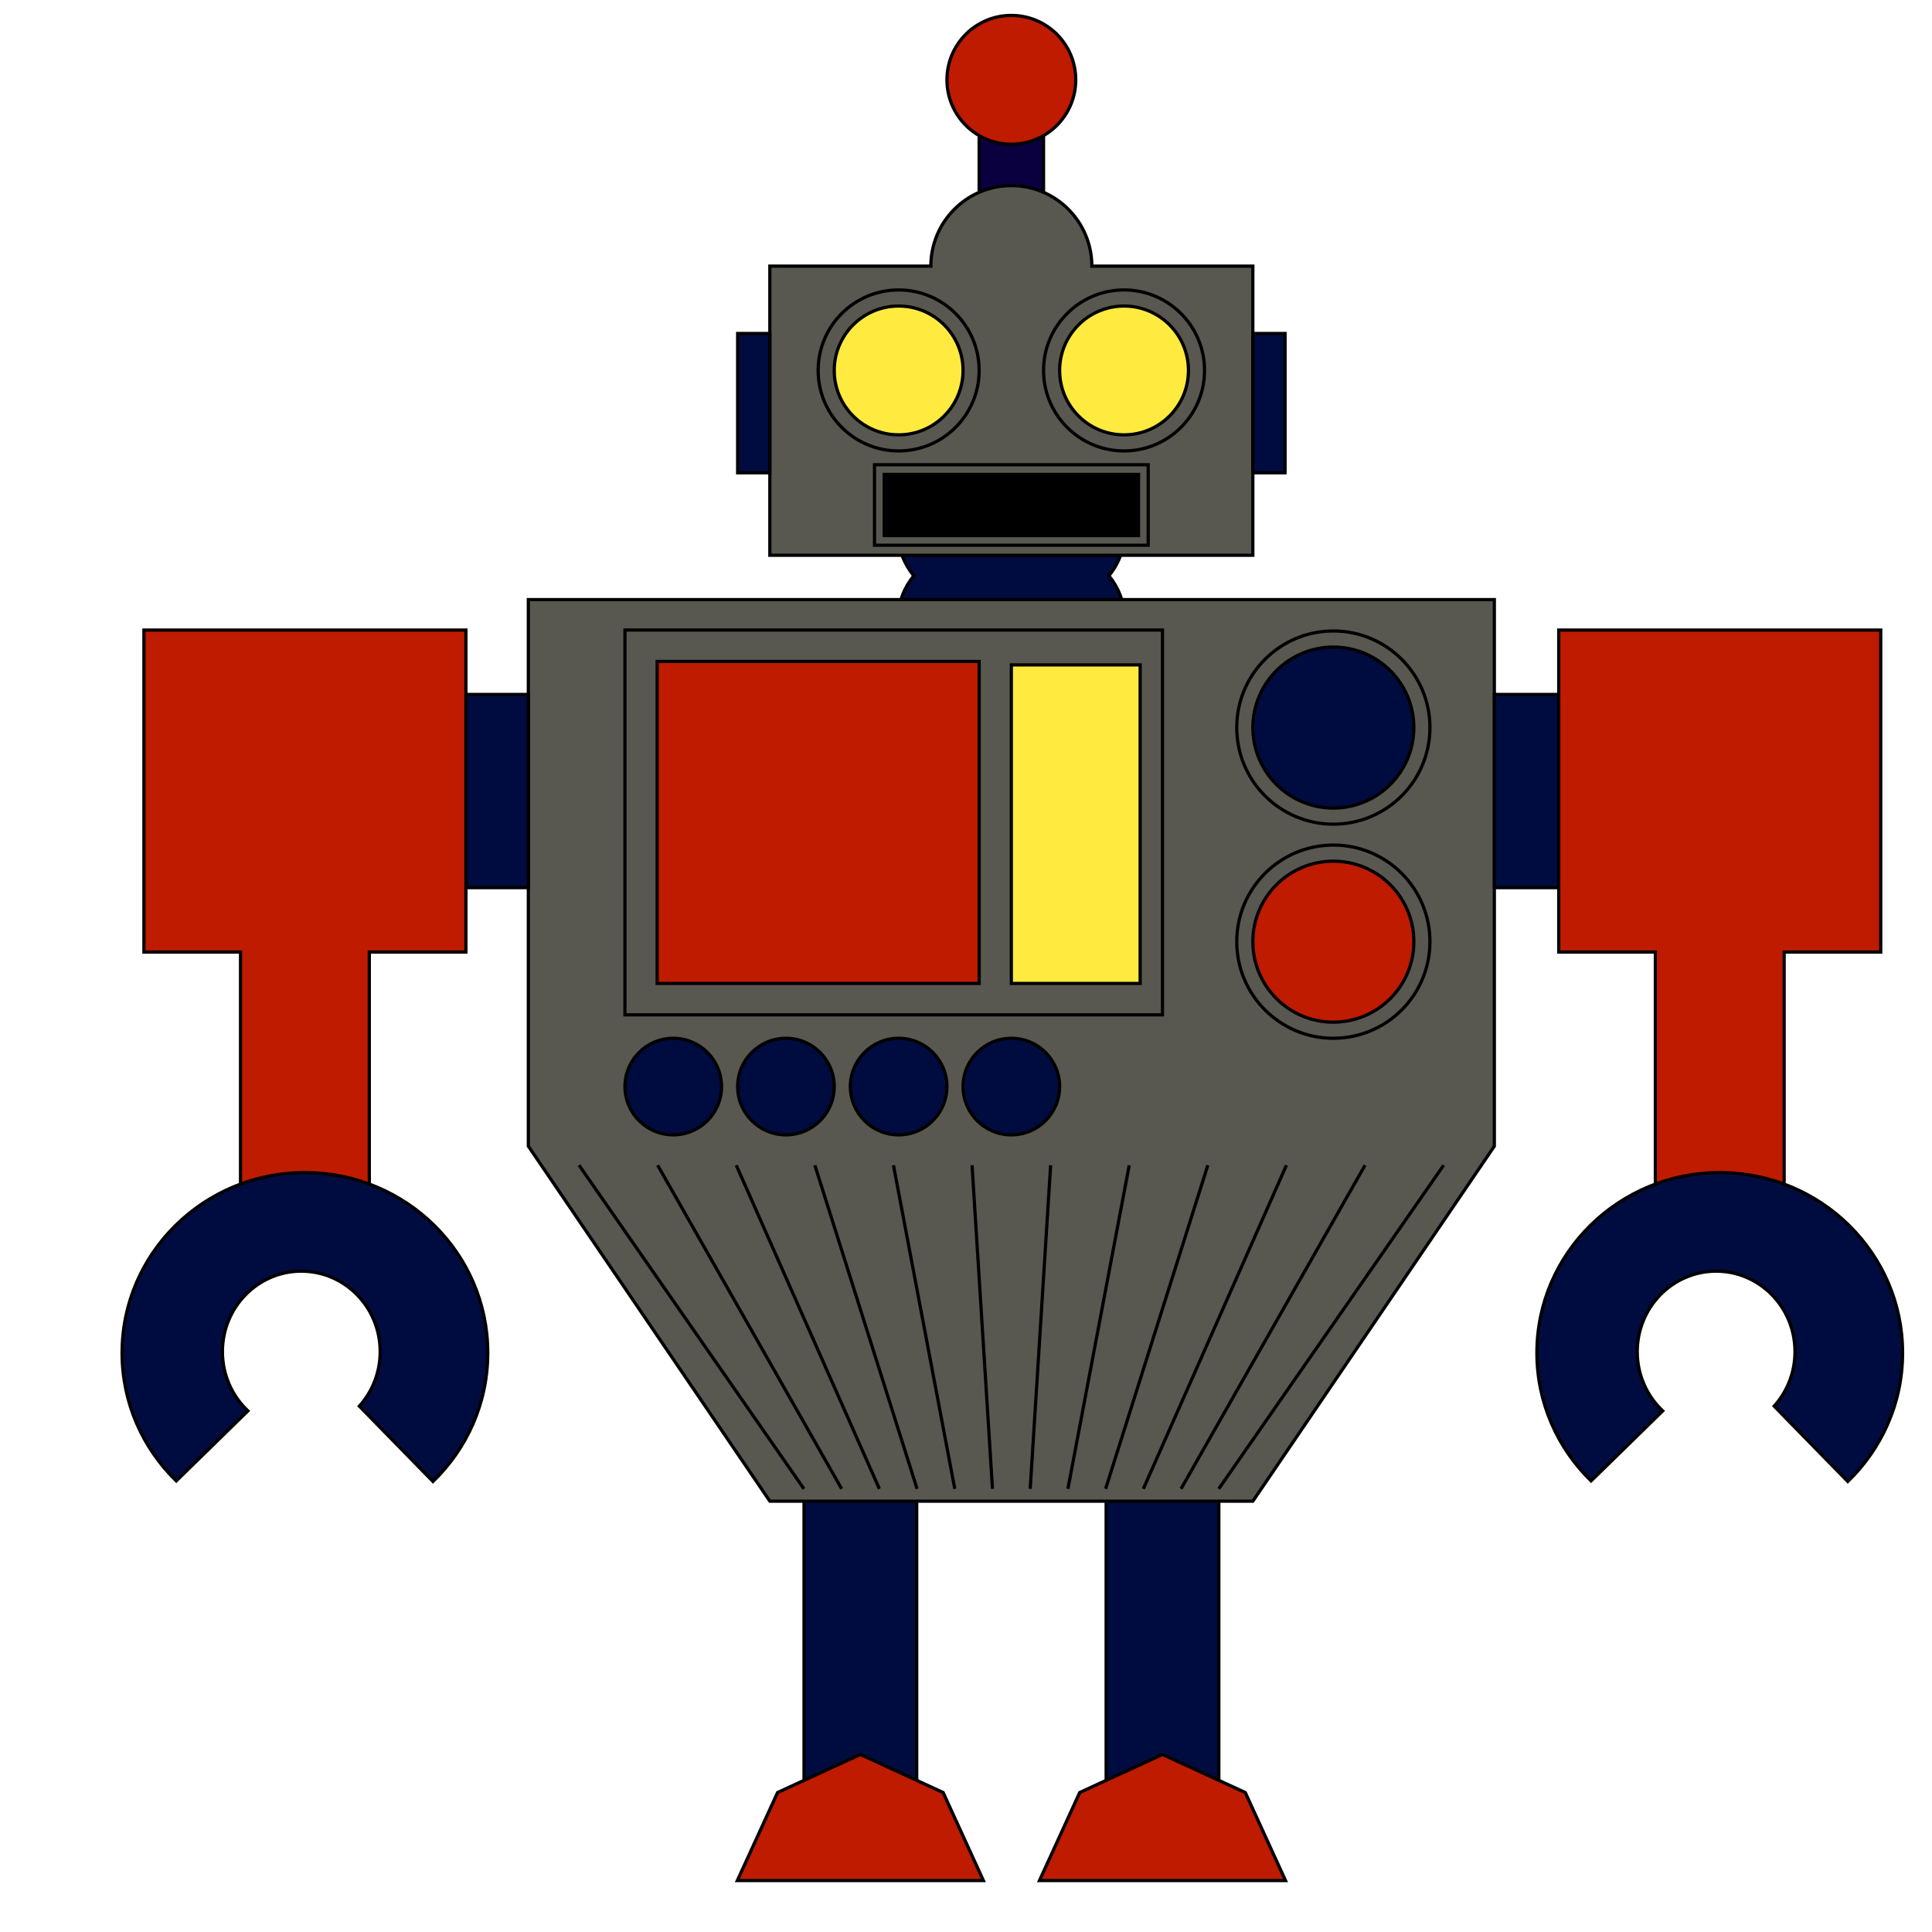
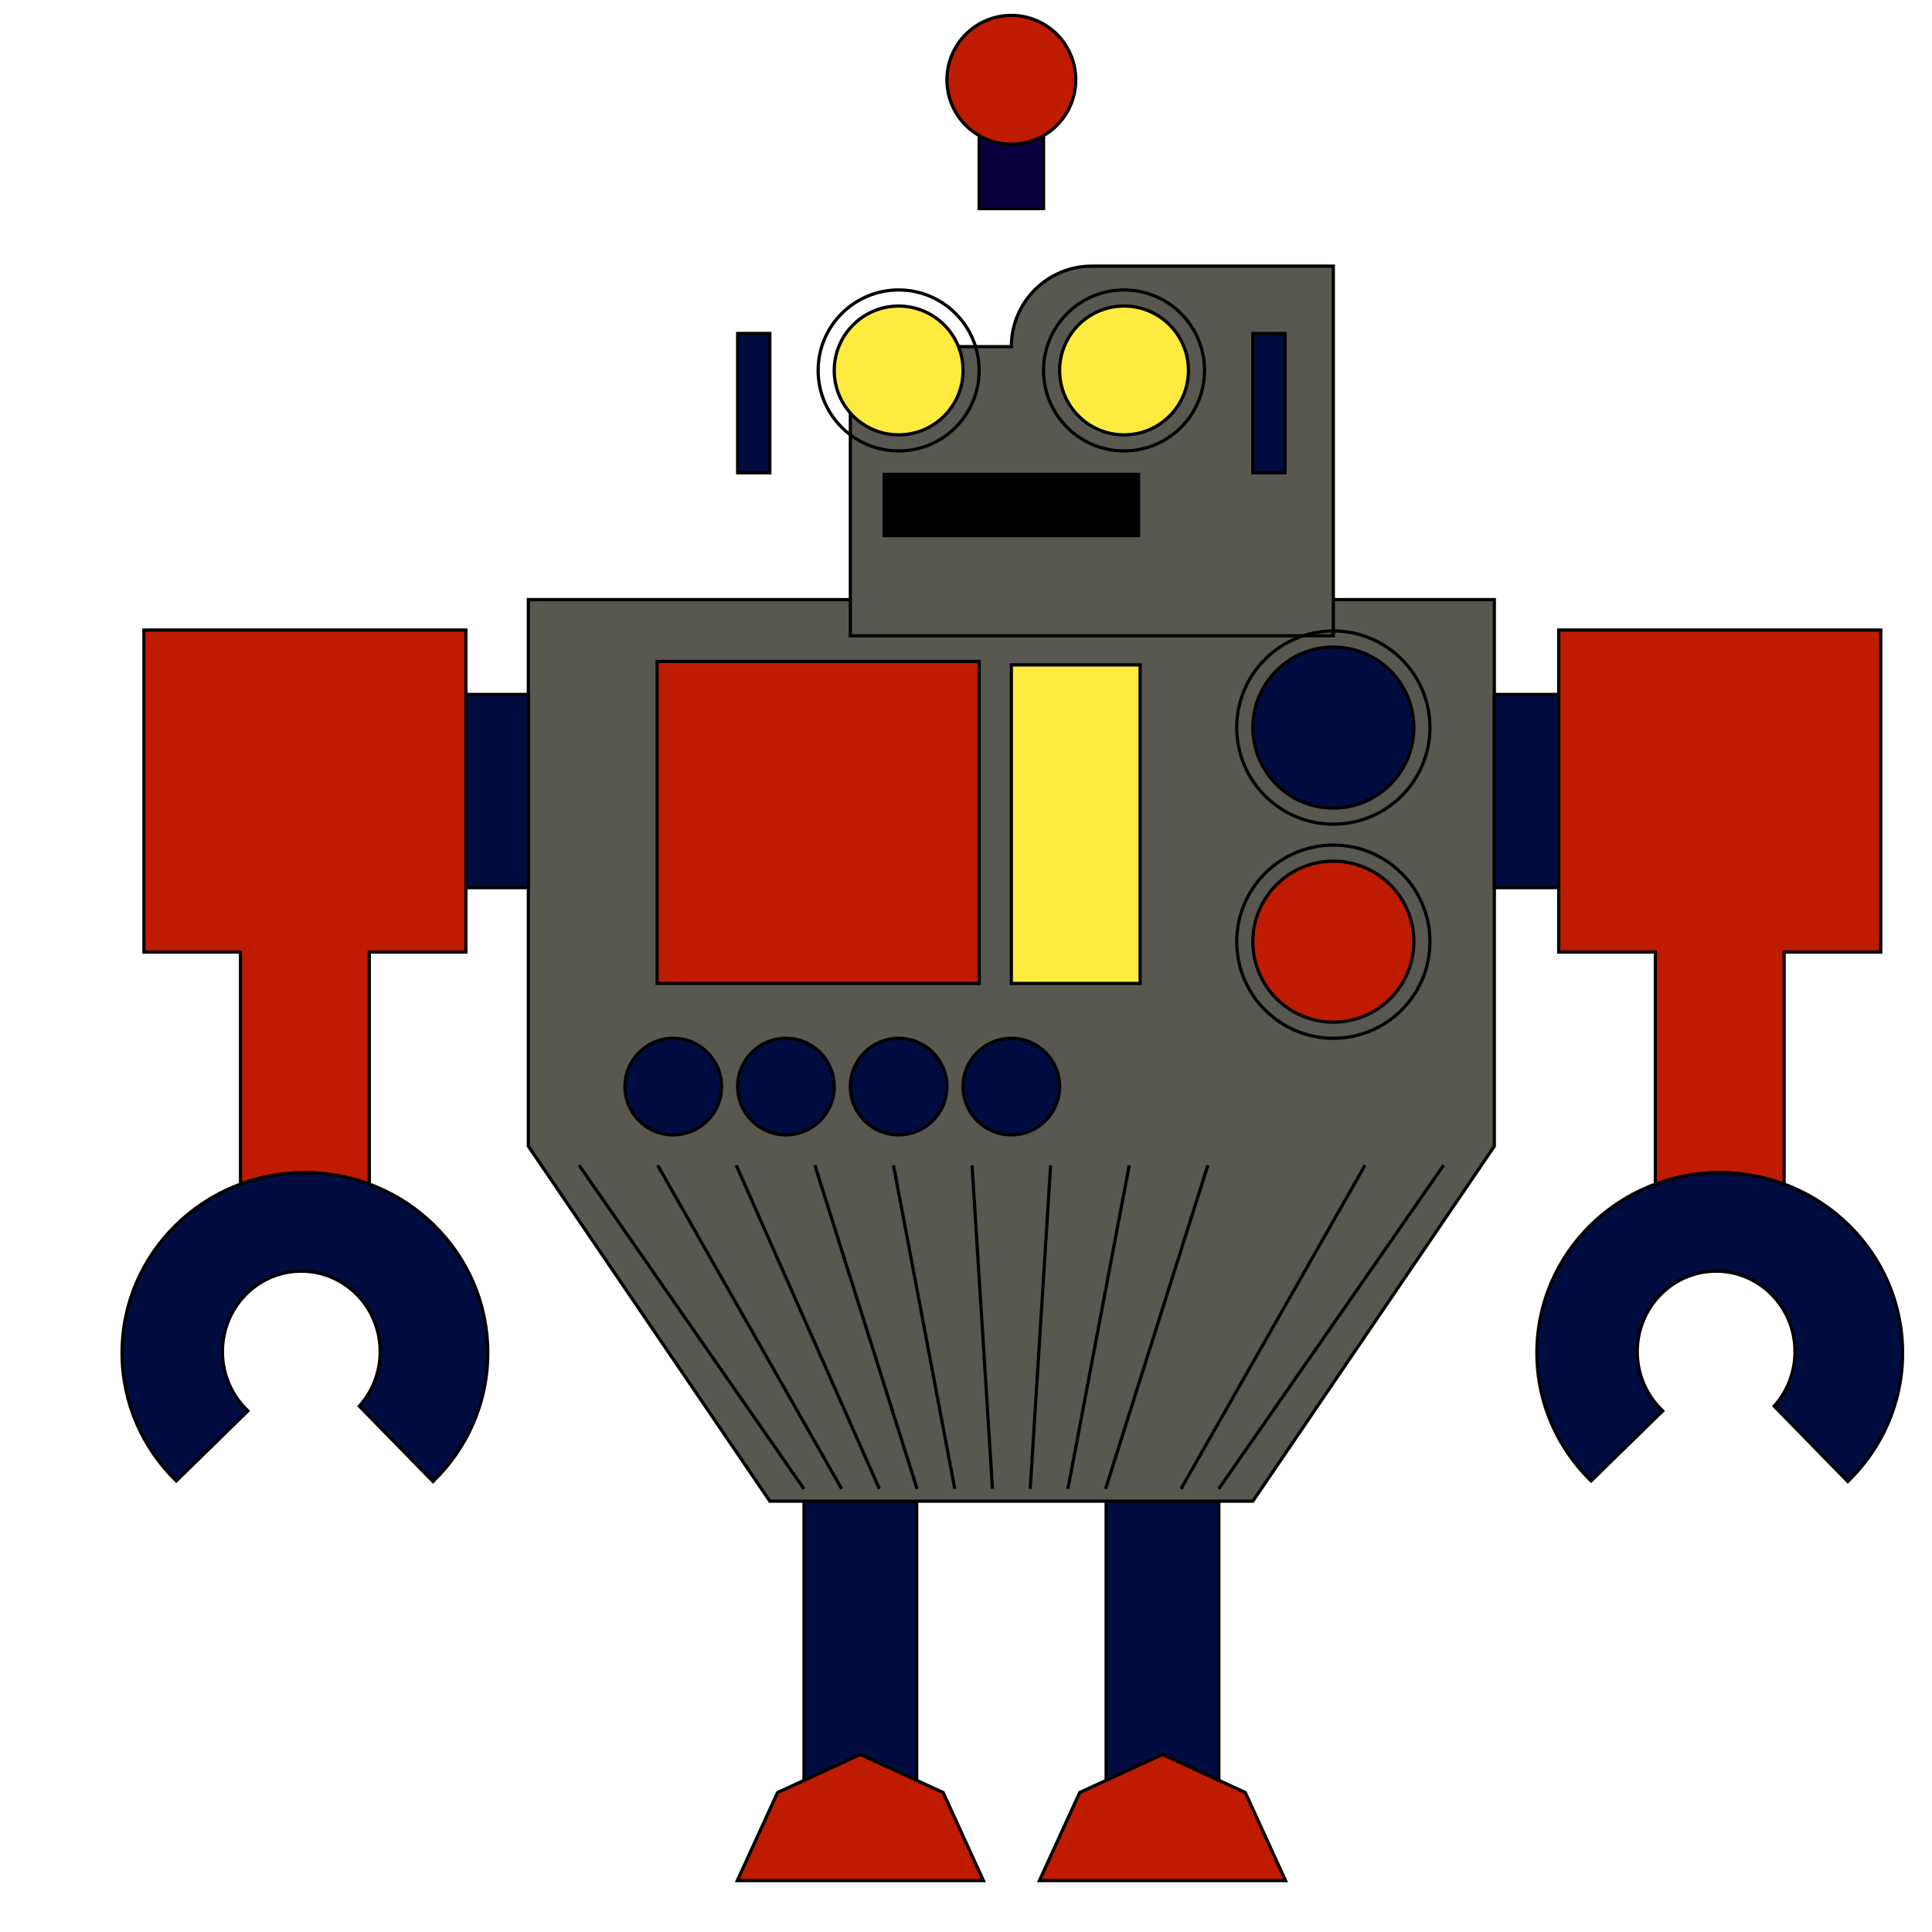
<svg xmlns="http://www.w3.org/2000/svg" version="1.1" id="Layer_1" x="0px" y="0px" width="600px" height="600px" viewBox="0 0 600 600" enable-background="new 0 0 600 600" xml:space="preserve">
  <g>
    <rect x="249.694" y="452.938" fill="#000C3F" stroke="#000000" width="35" height="103.184" />
    <rect x="343.521" y="452.938" fill="#000C3F" stroke="#000000" width="35" height="103.184" />
    <g>
      <path fill="#000C3F" stroke="#000000" d="M349.082,166.319c0-13.807-15.67-25-35-25s-35,11.193-35,25    c0,4.555,1.714,8.822,4.694,12.5c-2.979,3.678-4.694,7.945-4.694,12.5c0,13.807,15.67,25,35,25s35-11.193,35-25    c0-4.555-1.713-8.822-4.693-12.5C347.369,175.141,349.082,170.874,349.082,166.319z" />
      <polygon fill="#595850" stroke="#000000" points="164.082,186.217 164.082,355.955 239.082,466.204 389.082,466.204     464.082,355.955 464.082,186.217   " />
    </g>
    <g>
-       <rect x="194.082" y="195.667" fill="none" stroke="#000000" width="166.94" height="119.5" />
      <rect x="204.082" y="205.417" fill="#BF1B00" stroke="#000000" width="100" height="100" />
      <rect x="314.082" y="206.492" fill="#FFEB3F" stroke="#000000" width="40" height="98.924" />
    </g>
    <g>
      <rect x="304.082" y="24.788" fill="#0A003F" stroke="#000000" width="20" height="40" />
      <g>
-         <path fill="#595850" stroke="#000000" d="M339.082,82.645c0-13.807-11.191-25-25-25c-13.806,0-24.999,11.193-24.999,25h-50.001     v89.796h150V82.645H339.082z" />
+         <path fill="#595850" stroke="#000000" d="M339.082,82.645c-13.806,0-24.999,11.193-24.999,25h-50.001     v89.796h150V82.645H339.082z" />
        <circle fill="#FFEB3F" stroke="#000000" cx="279.082" cy="115.043" r="20" />
        <circle fill="#FFEB3F" stroke="#000000" cx="349.082" cy="115.043" r="20" />
        <circle fill="#BF1B00" stroke="#000000" cx="314.082" cy="24.788" r="20" />
        <circle fill="none" stroke="#000000" cx="279.082" cy="115.043" r="25" />
        <circle fill="none" stroke="#000000" cx="349.082" cy="115.043" r="25" />
-         <rect x="271.583" y="144.33" fill="none" stroke="#000000" width="85" height="25" />
        <rect x="274.083" y="146.83" width="79.999" height="20" />
        <rect x="229.082" y="103.565" fill="#000C3F" stroke="#000000" width="10" height="43.265" />
        <rect x="389.082" y="103.565" fill="#000C3F" stroke="#000000" width="10" height="43.265" />
      </g>
    </g>
    <g>
      <circle fill="#000C3F" stroke="#000000" cx="414.082" cy="225.954" r="25" />
      <circle fill="none" stroke="#000000" cx="414.082" cy="225.954" r="30" />
    </g>
    <g>
      <circle fill="#BF1B00" stroke="#000000" cx="414.082" cy="292.445" r="25" />
      <circle fill="none" stroke="#000000" cx="414.082" cy="292.445" r="30" />
    </g>
    <polygon fill="#BF1B00" stroke="#000000" points="292.905,556.684 267.194,544.86 241.482,556.684 228.989,584.021    305.398,584.021  " />
    <polygon fill="#BF1B00" stroke="#000000" points="386.732,556.684 361.021,544.86 335.31,556.684 322.816,584.021 399.226,584.021     " />
    <g>
      <rect x="144.083" y="215.667" fill="#000C3F" stroke="#000000" width="20" height="60" />
      <polygon fill="#BF1B00" stroke="#000000" points="44.695,195.667 44.695,295.667 74.695,295.667 74.695,375.667 114.695,375.667     114.695,295.667 144.695,295.667 144.695,195.667   " />
      <path fill="#000C3F" stroke="#000000" d="M54.735,459.907l22.249-21.744c-4.857-4.568-7.902-11.114-7.902-18.388    c0-13.807,10.964-25,24.49-25s24.49,11.193,24.49,25c0,6.524-2.451,12.463-6.46,16.915l22.865,23.396    c10.497-10.159,17.016-24.3,17.016-39.946c0-30.919-25.424-55.983-56.786-55.983s-56.786,25.064-56.786,55.983    C37.909,435.693,44.347,449.762,54.735,459.907z" />
    </g>
    <g>
      <rect x="464.082" y="215.667" fill="#000C3F" stroke="#000000" width="20" height="60" />
      <polygon fill="#BF1B00" stroke="#000000" points="484.082,195.667 484.082,295.667 514.082,295.667 514.082,375.667     554.082,375.667 554.082,295.667 584.082,295.667 584.082,195.667   " />
      <path fill="#000C3F" stroke="#000000" d="M494.122,459.907l22.249-21.744c-4.857-4.568-7.902-11.114-7.902-18.388    c0-13.807,10.965-25,24.49-25s24.489,11.193,24.489,25c0,6.524-2.45,12.463-6.46,16.915l22.864,23.396    c10.497-10.159,17.016-24.3,17.016-39.946c0-30.919-25.424-55.983-56.786-55.983s-56.786,25.064-56.786,55.983    C477.296,435.693,483.734,449.762,494.122,459.907z" />
    </g>
    <circle fill="#000C3F" stroke="#000000" cx="209.082" cy="337.445" r="15" />
    <circle fill="#000C3F" stroke="#000000" cx="244.082" cy="337.445" r="15" />
    <circle fill="#000C3F" stroke="#000000" cx="279.082" cy="337.445" r="15" />
    <circle fill="#000C3F" stroke="#000000" cx="314.082" cy="337.445" r="15" />
    <g>
      <line fill="none" stroke="#000000" x1="448.33" y1="361.874" x2="378.495" y2="462.367" />
      <line fill="none" stroke="#000000" x1="423.921" y1="361.874" x2="366.783" y2="462.367" />
-       <line fill="none" stroke="#000000" x1="399.513" y1="361.874" x2="355.072" y2="462.367" />
      <line fill="none" stroke="#000000" x1="375.104" y1="361.874" x2="343.36" y2="462.367" />
      <line fill="none" stroke="#000000" x1="350.695" y1="361.874" x2="331.649" y2="462.367" />
      <line fill="none" stroke="#000000" x1="326.286" y1="361.874" x2="319.938" y2="462.367" />
      <line fill="none" stroke="#000000" x1="301.877" y1="361.874" x2="308.226" y2="462.367" />
      <line fill="none" stroke="#000000" x1="277.469" y1="361.874" x2="296.515" y2="462.367" />
      <line fill="none" stroke="#000000" x1="253.06" y1="361.874" x2="284.803" y2="462.367" />
      <line fill="none" stroke="#000000" x1="228.651" y1="361.874" x2="273.091" y2="462.367" />
      <line fill="none" stroke="#000000" x1="204.242" y1="361.874" x2="261.38" y2="462.367" />
      <line fill="none" stroke="#000000" x1="179.833" y1="361.874" x2="249.668" y2="462.367" />
    </g>
  </g>
</svg>